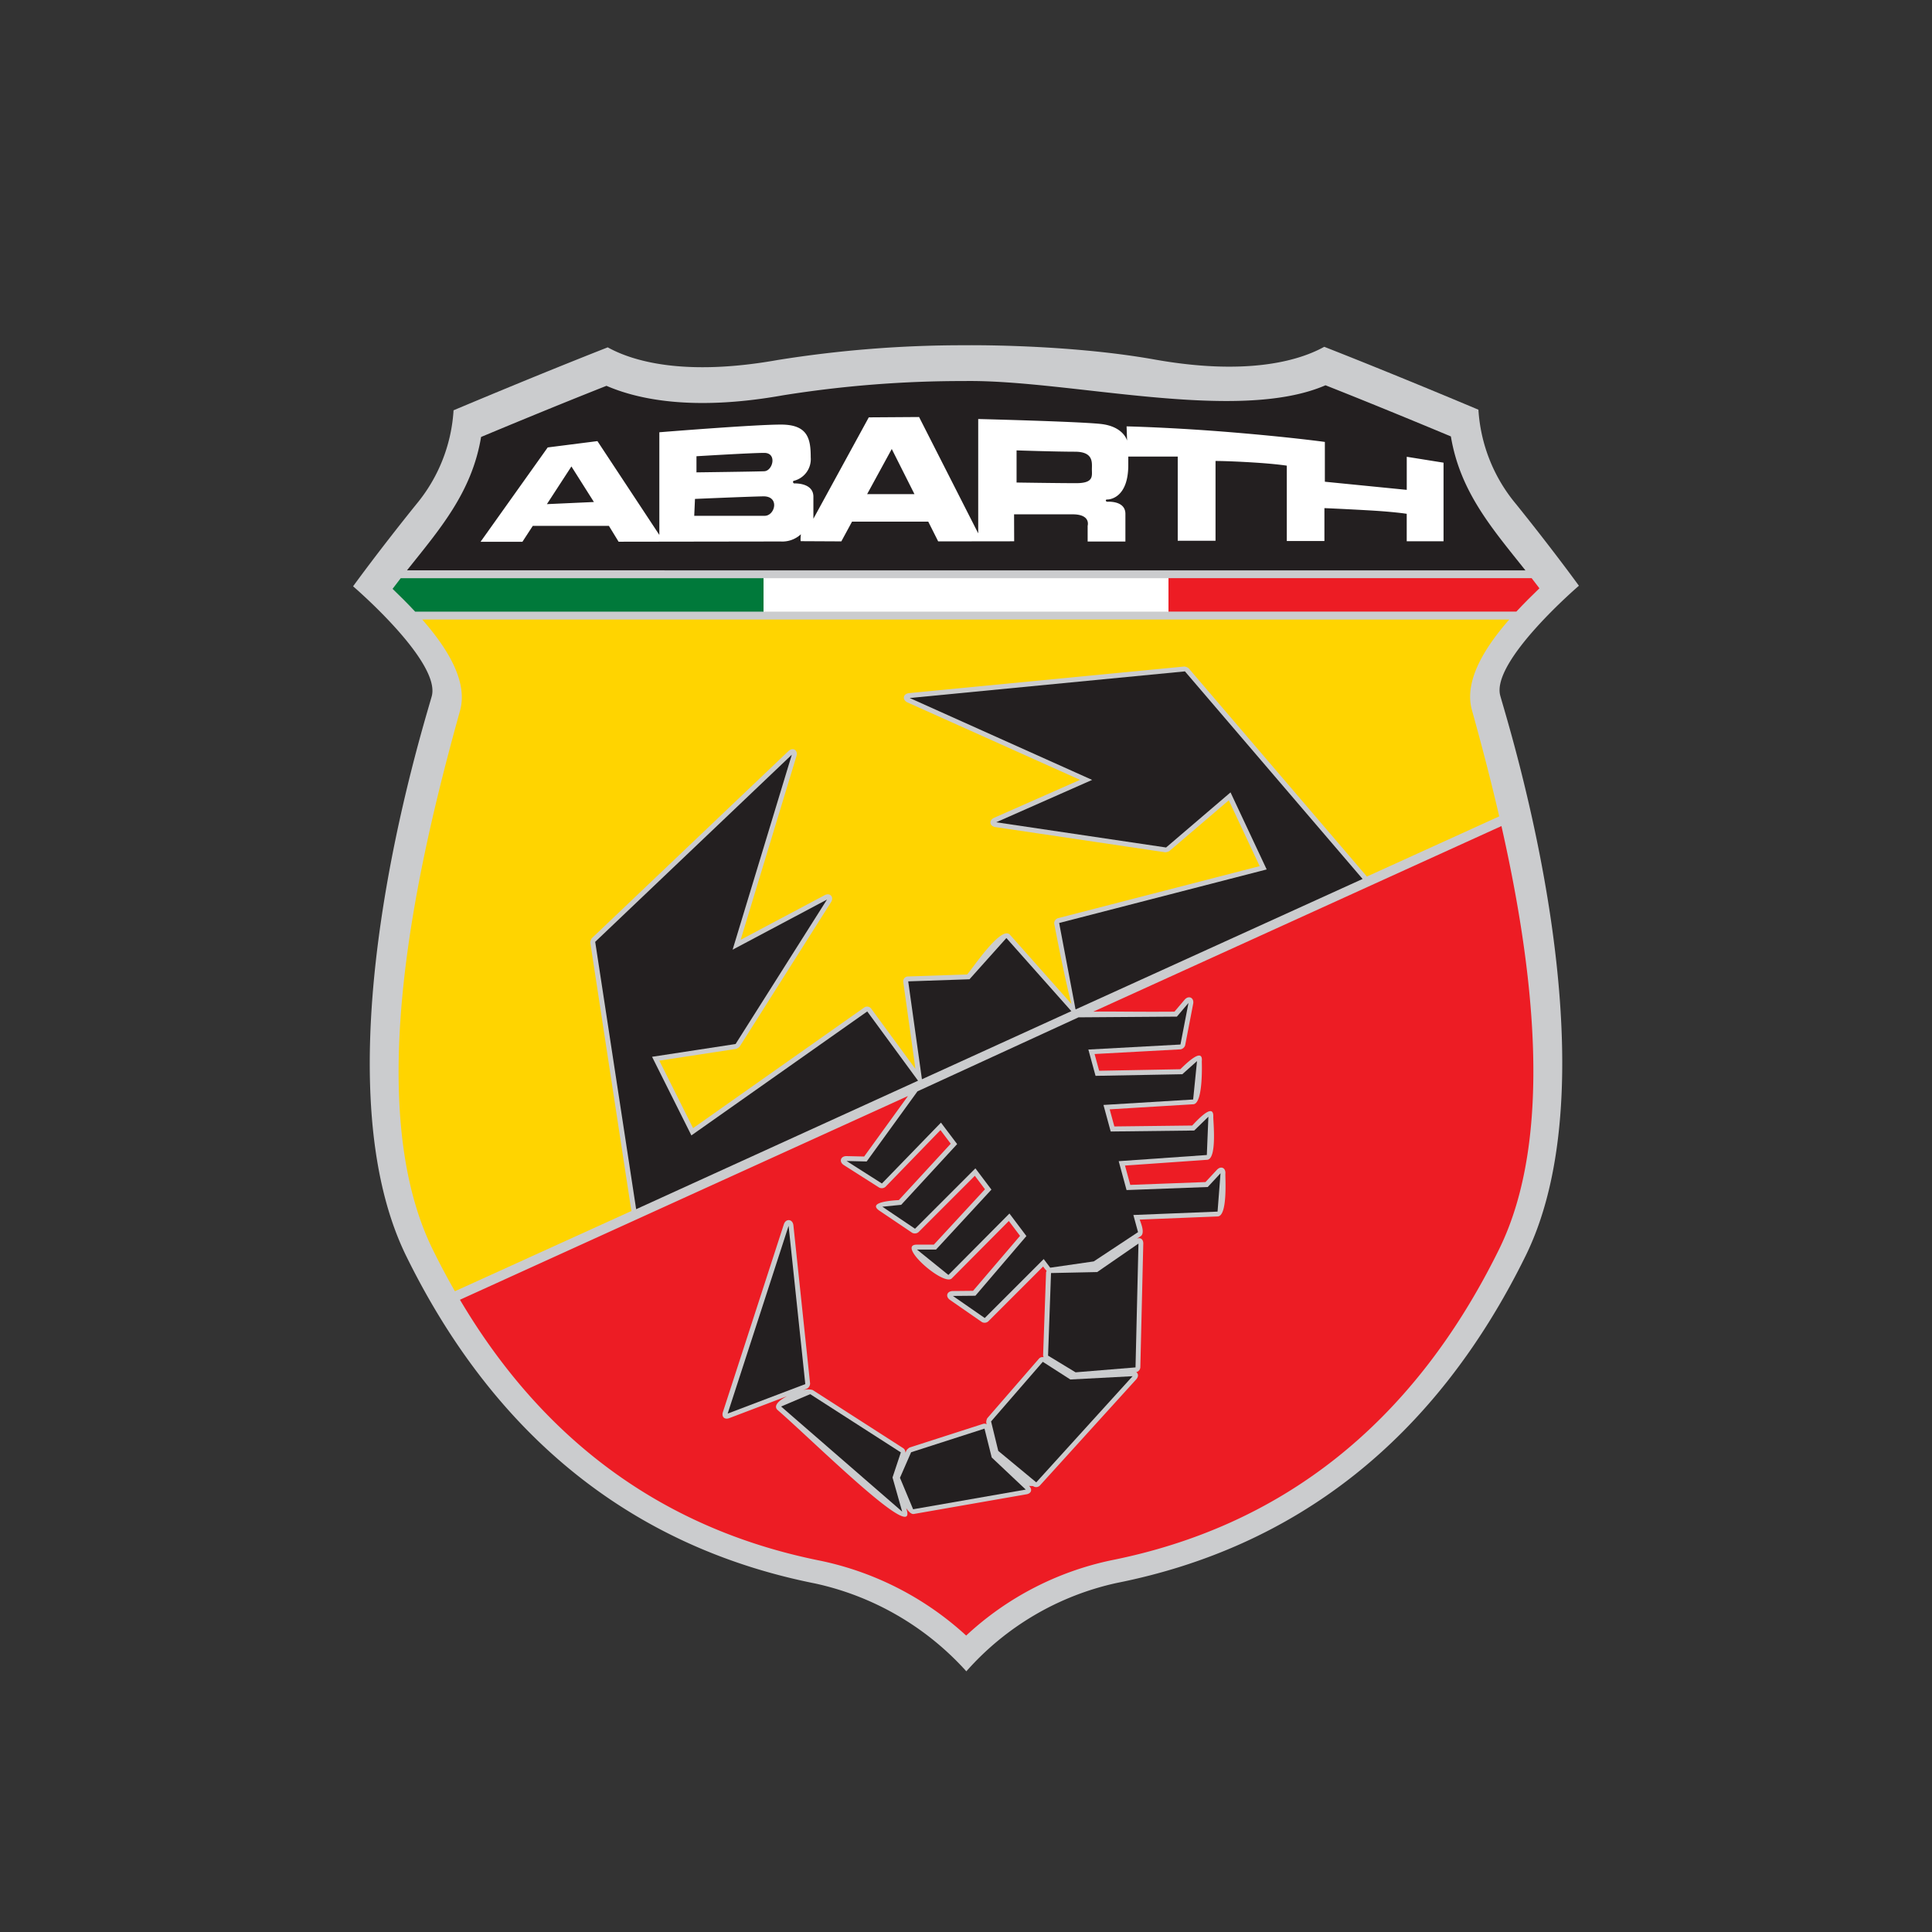
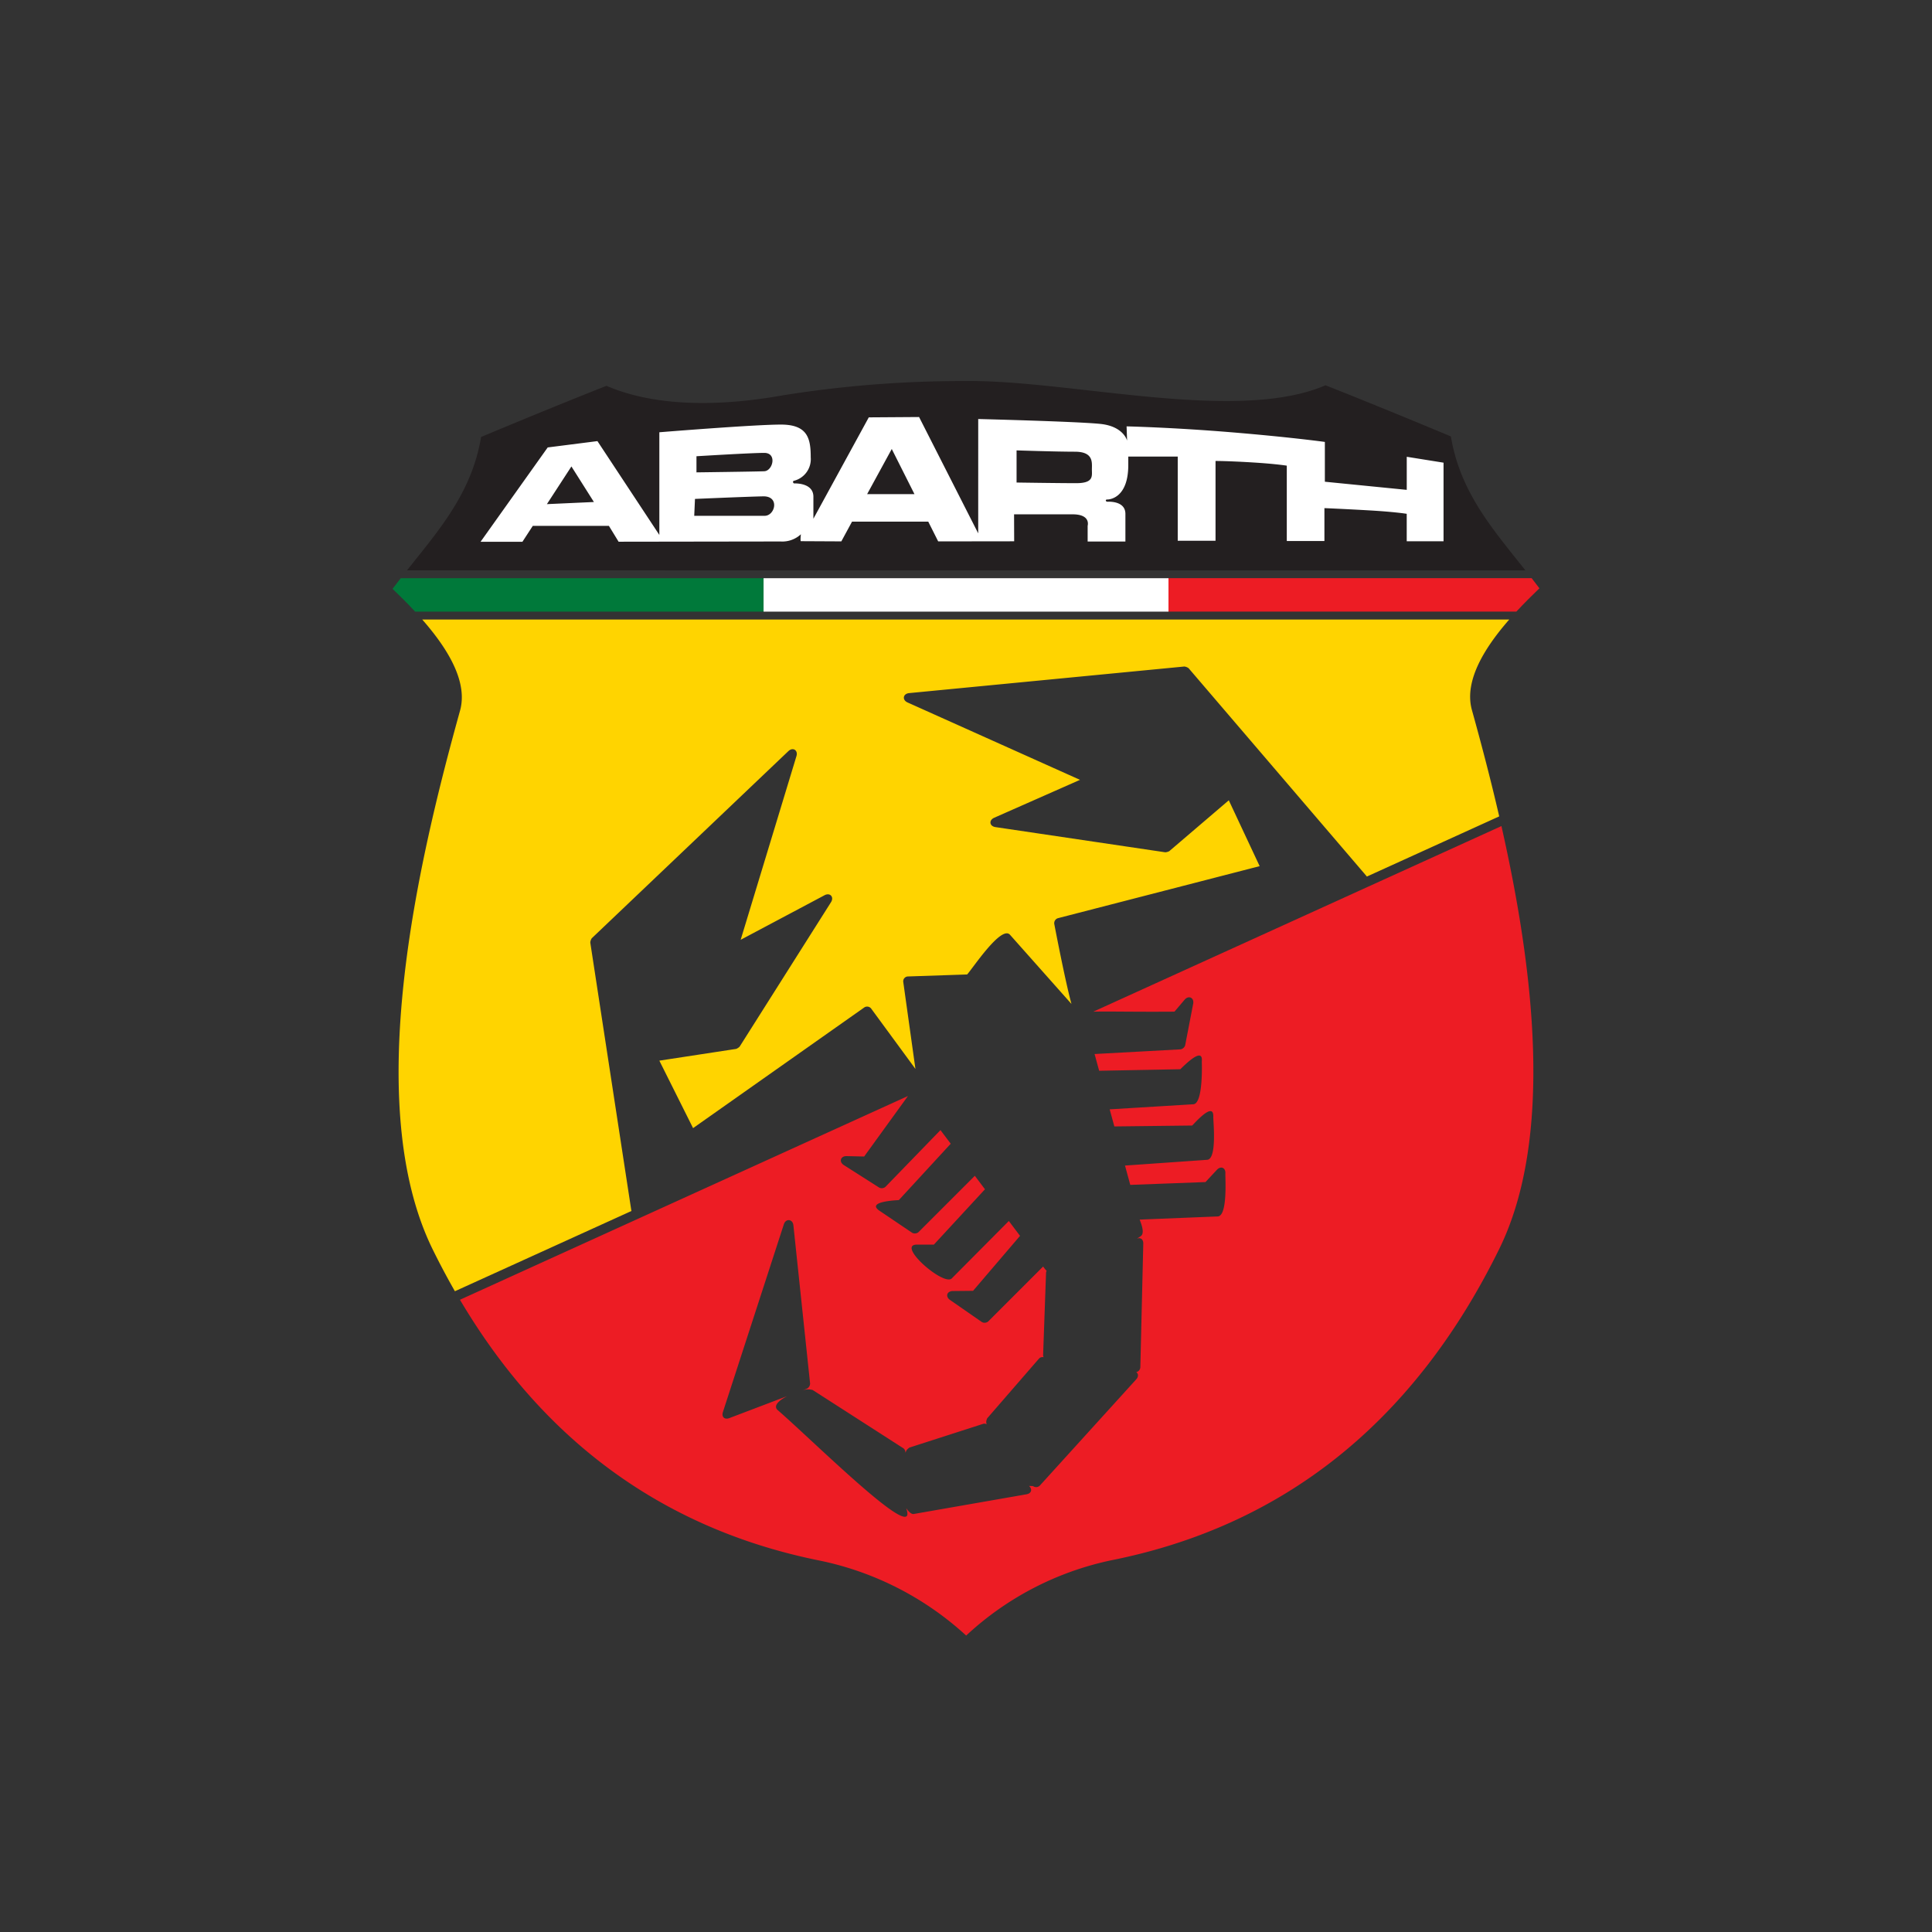
<svg xmlns="http://www.w3.org/2000/svg" width="300" height="300" viewBox="0 0 300 300">
  <rect x="0" y="0" width="300" height="300" fill="#333333" stroke="none" />
  <defs>
    <clipPath id="clip-abarth-logo">
      <rect width="300" height="300" />
    </clipPath>
  </defs>
  <g id="abarth-logo" clip-path="url(#clip-abarth-logo)">
    <g id="Primer_plano" transform="translate(54.828 53.611)">
-       <path id="Path_3553" data-name="Path 3553" d="M94.936,0A182.067,182.067,0,0,0,65.92,2.292c-13.7,2.44-21.973.479-26.381-1.967C28.285,4.738,15.6,10.1,15.6,10.1A25.21,25.21,0,0,1,9.767,24.749C3.866,32.076,0,37.43,0,37.43S13.7,49.163,12.207,54.522-5.9,112.648,8.273,141.474s35.968,45.319,63.485,50.8a44.235,44.235,0,0,1,23.467,13.637,43.524,43.524,0,0,1,23.362-13.722c27.511-5.48,49.311-21.973,63.485-50.8s-2.44-81.593-3.934-86.952,12.207-17.093,12.207-17.093-3.871-5.359-9.767-12.685a25.254,25.254,0,0,1-5.838-14.652S162.055,4.648,150.8.241c-4.407,2.44-12.685,4.407-26.381,1.967S94.936,0,94.936,0Z" transform="translate(0 0)" fill="#cbccce" fill-rule="evenodd" />
      <path id="Path_3554" data-name="Path 3554" d="M15.91,39.958c5.075-6.38,10.072-12.086,11.507-20.711,3.913-1.636,11.839-4.928,19.47-7.942,5.743,2.488,14.61,3.755,27.38,1.478a176.725,176.725,0,0,1,28.221-2.219c16.178-.247,42.253,6.627,56.048.657,7.631,3.014,15.557,6.306,19.47,7.942,1.441,8.662,6.479,14.379,11.576,20.8Z" transform="translate(-7.542 -5.006)" fill="#231f20" />
      <path id="Path_3555" data-name="Path 3555" d="M120.864,26.376v4.986s6.506.1,9.256.1,2.44-1.11,2.44-2.135.305-2.751-2.645-2.751-9.051-.205-9.051-.205ZM105.007,33.16l-3.524-7.005L97.66,33.16h7.353ZM57.584,38.093H45.74l-1.609,2.472h-6.5L48.059,25.913l7.721-.983L65.394,39.5V23.557s14.695-1.194,18.876-1.194S88.9,24.551,88.9,27.449a3.467,3.467,0,0,1-2.572,3.634c-.263,0-.205.415.021.415s2.966-.074,2.966,2.067v3.419l8.6-15.741,7.81-.053,9.183,18.066V21.5s15.415.384,19,.763,4.118,2.593,4.118,2.593l-.079-2.214s7.021.153,16.251.915,14.537,1.5,14.537,1.5v6.18L181.451,32.5V27.364l5.712.915v12.2h-5.717v-4.26s-1.836-.305-5.88-.536-6.9-.347-6.9-.347v5.107h-5.843v-11.7s-1.7-.284-5.459-.51-5.606-.221-5.606-.221V40.4h-5.869V27.328h-7.679v1.31c0,5.1-2.861,5.359-3.256,5.359s-.21.342-.026.342,2.835-.174,2.835,1.893v4.292H131.9V38.078s.542-1.778-2.325-1.778h-9.1l.016,4.186-11.8.016-1.541-3.066H95.314L93.652,40.5l-6.3-.032s-.084-.121.021-1.073a4.238,4.238,0,0,1-3.161,1.12l-25.145.037-1.5-2.451ZM71.158,27.28s8.489-.521,10.524-.521,1.336,2.793,0,2.851-10.524.174-10.524.174v-2.5Zm-.231,6.627s7.963-.347,10.582-.4,1.862,3.024.231,3.024H70.811l.116-2.614Zm-22.994.81,7.3-.331-3.492-5.522Z" transform="translate(-17.839 -10.046)" fill="#fff" fill-rule="evenodd" />
      <path id="Path_3556" data-name="Path 3556" d="M185.9,80.97c-3.671,4.2-7.084,9.451-5.8,14.058,1.378,4.954,2.861,10.55,4.239,16.514l-20.553,9.346a.985.985,0,0,0-.095-.126L136.107,88.533a1.417,1.417,0,0,0-.652-.263L92.712,92.4c-.962.095-1.12,1.062-.237,1.457l26.77,12.012-13.322,5.885c-.868.384-.742,1.315.195,1.452l26.375,3.913a1.658,1.658,0,0,0,.61-.174l9.246-7.9,4.791,10.224-31.335,8.084a.814.814,0,0,0-.557.884s1.662,8.751,2.672,12.433l-9.546-10.745c-1.346-1.515-5.733,5.133-6.653,6.164l-9.188.31a.751.751,0,0,0-.731.868l1.888,13.49-6.879-9.377a.793.793,0,0,0-1.057-.174L59.163,159.949l-5.238-10.477,11.933-1.825a1.688,1.688,0,0,0,.531-.347l14.19-22.431c.515-.815-.153-1.536-1-1.083l-13.027,6.921,8.662-28.521c.279-.926-.557-1.441-1.257-.773l-30.53,29.058a1.388,1.388,0,0,0-.226.668l6.359,41.512a1.483,1.483,0,0,0,.037.163L22.179,185.278q-1.783-3.116-3.434-6.464c-11.155-22.683-2.261-60.335,4.234-83.7,1.289-4.639-2.177-9.93-5.875-14.142H185.891Z" transform="translate(-6.37 -38.386)" fill="#ffd400" />
      <path id="Path_3557" data-name="Path 3557" d="M193.274,141.971c4.939,21.863,8.236,48.2-.352,65.673-13.585,27.627-34.238,43.147-60.272,48.333a47.356,47.356,0,0,0-22.494,11.681,47.962,47.962,0,0,0-22.541-11.6c-23.478-4.676-42.579-17.755-56.064-40.544l69.565-31.635-6.8,9.393-2.719-.063c-.957-.021-1.236.894-.426,1.4l5.485,3.492a.893.893,0,0,0,.957-.11l8.552-8.82,1.594,2.114L99.7,200.038c-.258.026-5.17.195-2.993,1.662l5.07,3.419a.889.889,0,0,0,.968-.095l8.757-8.757,1.573,2.093-7.936,8.594H102.5c-3.25,0,4.165,6.511,5.422,5.244l8.857-8.915,1.741,2.309-7.295,8.536-3.145.032c-.926.011-1.189.863-.426,1.388l4.944,3.429a.868.868,0,0,0,.973-.089l8.536-8.536a4.9,4.9,0,0,0,.547.678.565.565,0,0,0-.095.305l-.458,12.817a.78.78,0,0,0,.084.284.749.749,0,0,0-.715.21l-8.036,9.262a1.39,1.39,0,0,0-.163.678l.063.268a.661.661,0,0,0-.579-.058l-11.392,3.666a1.782,1.782,0,0,0-.468.421l-.174.394a.821.821,0,0,0-.316-.7l-14.079-9.046a2.647,2.647,0,0,0-1.641.074l.747-.284a.938.938,0,0,0,.489-.794l-2.593-24.571c-.105-.994-1.178-1.1-1.483-.158l-9.461,29.147c-.247.757.252,1.231.994.947l8.967-3.408c-1.289.668-2.2,1.52-1.446,2.172,5.622,4.881,21.505,20.711,20.038,15.531l-.089-.31c.4.589.815.968,1.183.9l17.492-3.056c.763-.131.957-.773.394-1.3l.621.026a.808.808,0,0,0,1.052-.074l14.957-16.483c.4-.437.363-.9.016-1.131a.833.833,0,0,0,.636-.731l.458-19.228c.016-.689-.452-1.015-1-.757l.6-.4c.757-.5-.089-2.319-.158-2.577l12.117-.489c1.583-.063,1.147-6.138,1.189-6.658.068-.9-.7-1.241-1.32-.579l-1.767,1.9-11.681.437-.82-3,12.759-.894c1.573-.11.926-6.064.952-6.674.1-2.456-2.851.936-3.277,1.352l-12.086.142-.726-2.656,12.99-.789c1.578-.095,1.31-6.632,1.315-6.648.252-2.493-2.935.847-3.34,1.21l-12.6.237-.71-2.6,13.353-.726a.923.923,0,0,0,.71-.615l1.246-6.453c.184-.947-.7-1.378-1.331-.636l-1.573,1.851c-6.243.047-9.982-.058-12.6,0l63.369-28.816Z" transform="translate(-14.957 -67.3)" fill="#ed1c24" />
      <path id="Path_3558" data-name="Path 3558" d="M298.335,70.343c-1.047,1.01-2.3,2.24-3.582,3.618H240.73V68.77h56.4c.4.515.8,1.036,1.2,1.567Z" transform="translate(-114.123 -32.603)" fill="#ed1c24" />
      <path id="Path_3559" data-name="Path 3559" d="M69.265,73.971h-54.1c-1.252-1.346-2.477-2.546-3.508-3.54.421-.557.847-1.11,1.267-1.651H69.26v5.191Z" transform="translate(-5.528 -32.607)" fill="#00793a" />
      <rect id="Rectangle_76" data-name="Rectangle 76" width="62.875" height="5.191" transform="translate(63.738 36.173)" fill="#fff" />
-       <path id="Path_3560" data-name="Path 3560" d="M142.254,189.716l7.174-.153,6.411-4.423-.458,19.228-9.309.763-4.271-2.593.458-12.817ZM140.982,203.5l4.276,2.745,9.667-.51-14.957,16.483-5.9-4.886-1.115-4.576,8.036-9.262Zm-9.051,10.377,1.12,4.476,5.286,4.986-17.492,3.056-2.041-4.886,1.73-3.966,11.392-3.666Zm-12.99,3.692-1.294,3.892,1.5,5.3-18.8-16.32,4.518-1.92,14.079,9.046ZM101.511,182.39l2.593,24.571-12.054,4.576Zm50.005-14.652,12.98-.153,2.2-2.141-.242,5.943-13.685.957,1.22,4.486,12.607-.473,1.983-2.135-.458,5.954-13.075.526.726,2.661-6.874,4.544-6.763.978-1.01-1.341-9.156,9.156-4.944-3.429,3.492-.032,7.921-9.267-2.635-3.5-9.477,9.54-4.886-3.944h2.966l8.6-9.309-2.488-3.3-9.377,9.377-5.07-3.419,2.929-.3,8.683-9.425-2.514-3.334L116,175.811l-5.485-3.492,3.119.074,7.889-10.892,25.008-11.492,15.273-.11,1.8-2.12-1.246,6.453-14.3.778,1.115,4.086,13.474-.252,2.283-2.041-.6,5.964-13.927.847,1.125,4.129Zm-37.793-18.644,7.889,10.755L77.839,179.8,71.48,138.286l30.53-29.058-9.193,30.278,14.652-7.784L93.28,154.153,80.31,156.136l6.106,12.207,27.317-19.254Zm21.605-11.4,10.087,11.355-23.2,10.576-2.13-15.2,9.514-.326,5.733-6.406Zm55.312-9.172-44.515,20.238-.063-.011-2.54-13.39,32.224-8.315-5.612-11.965-10.008,8.557L133.75,119.72l14.894-6.579-28.332-12.717,42.742-4.134Z" transform="translate(-33.886 -45.649)" fill="#231f20" fill-rule="evenodd" />
    </g>
  </g>
</svg>